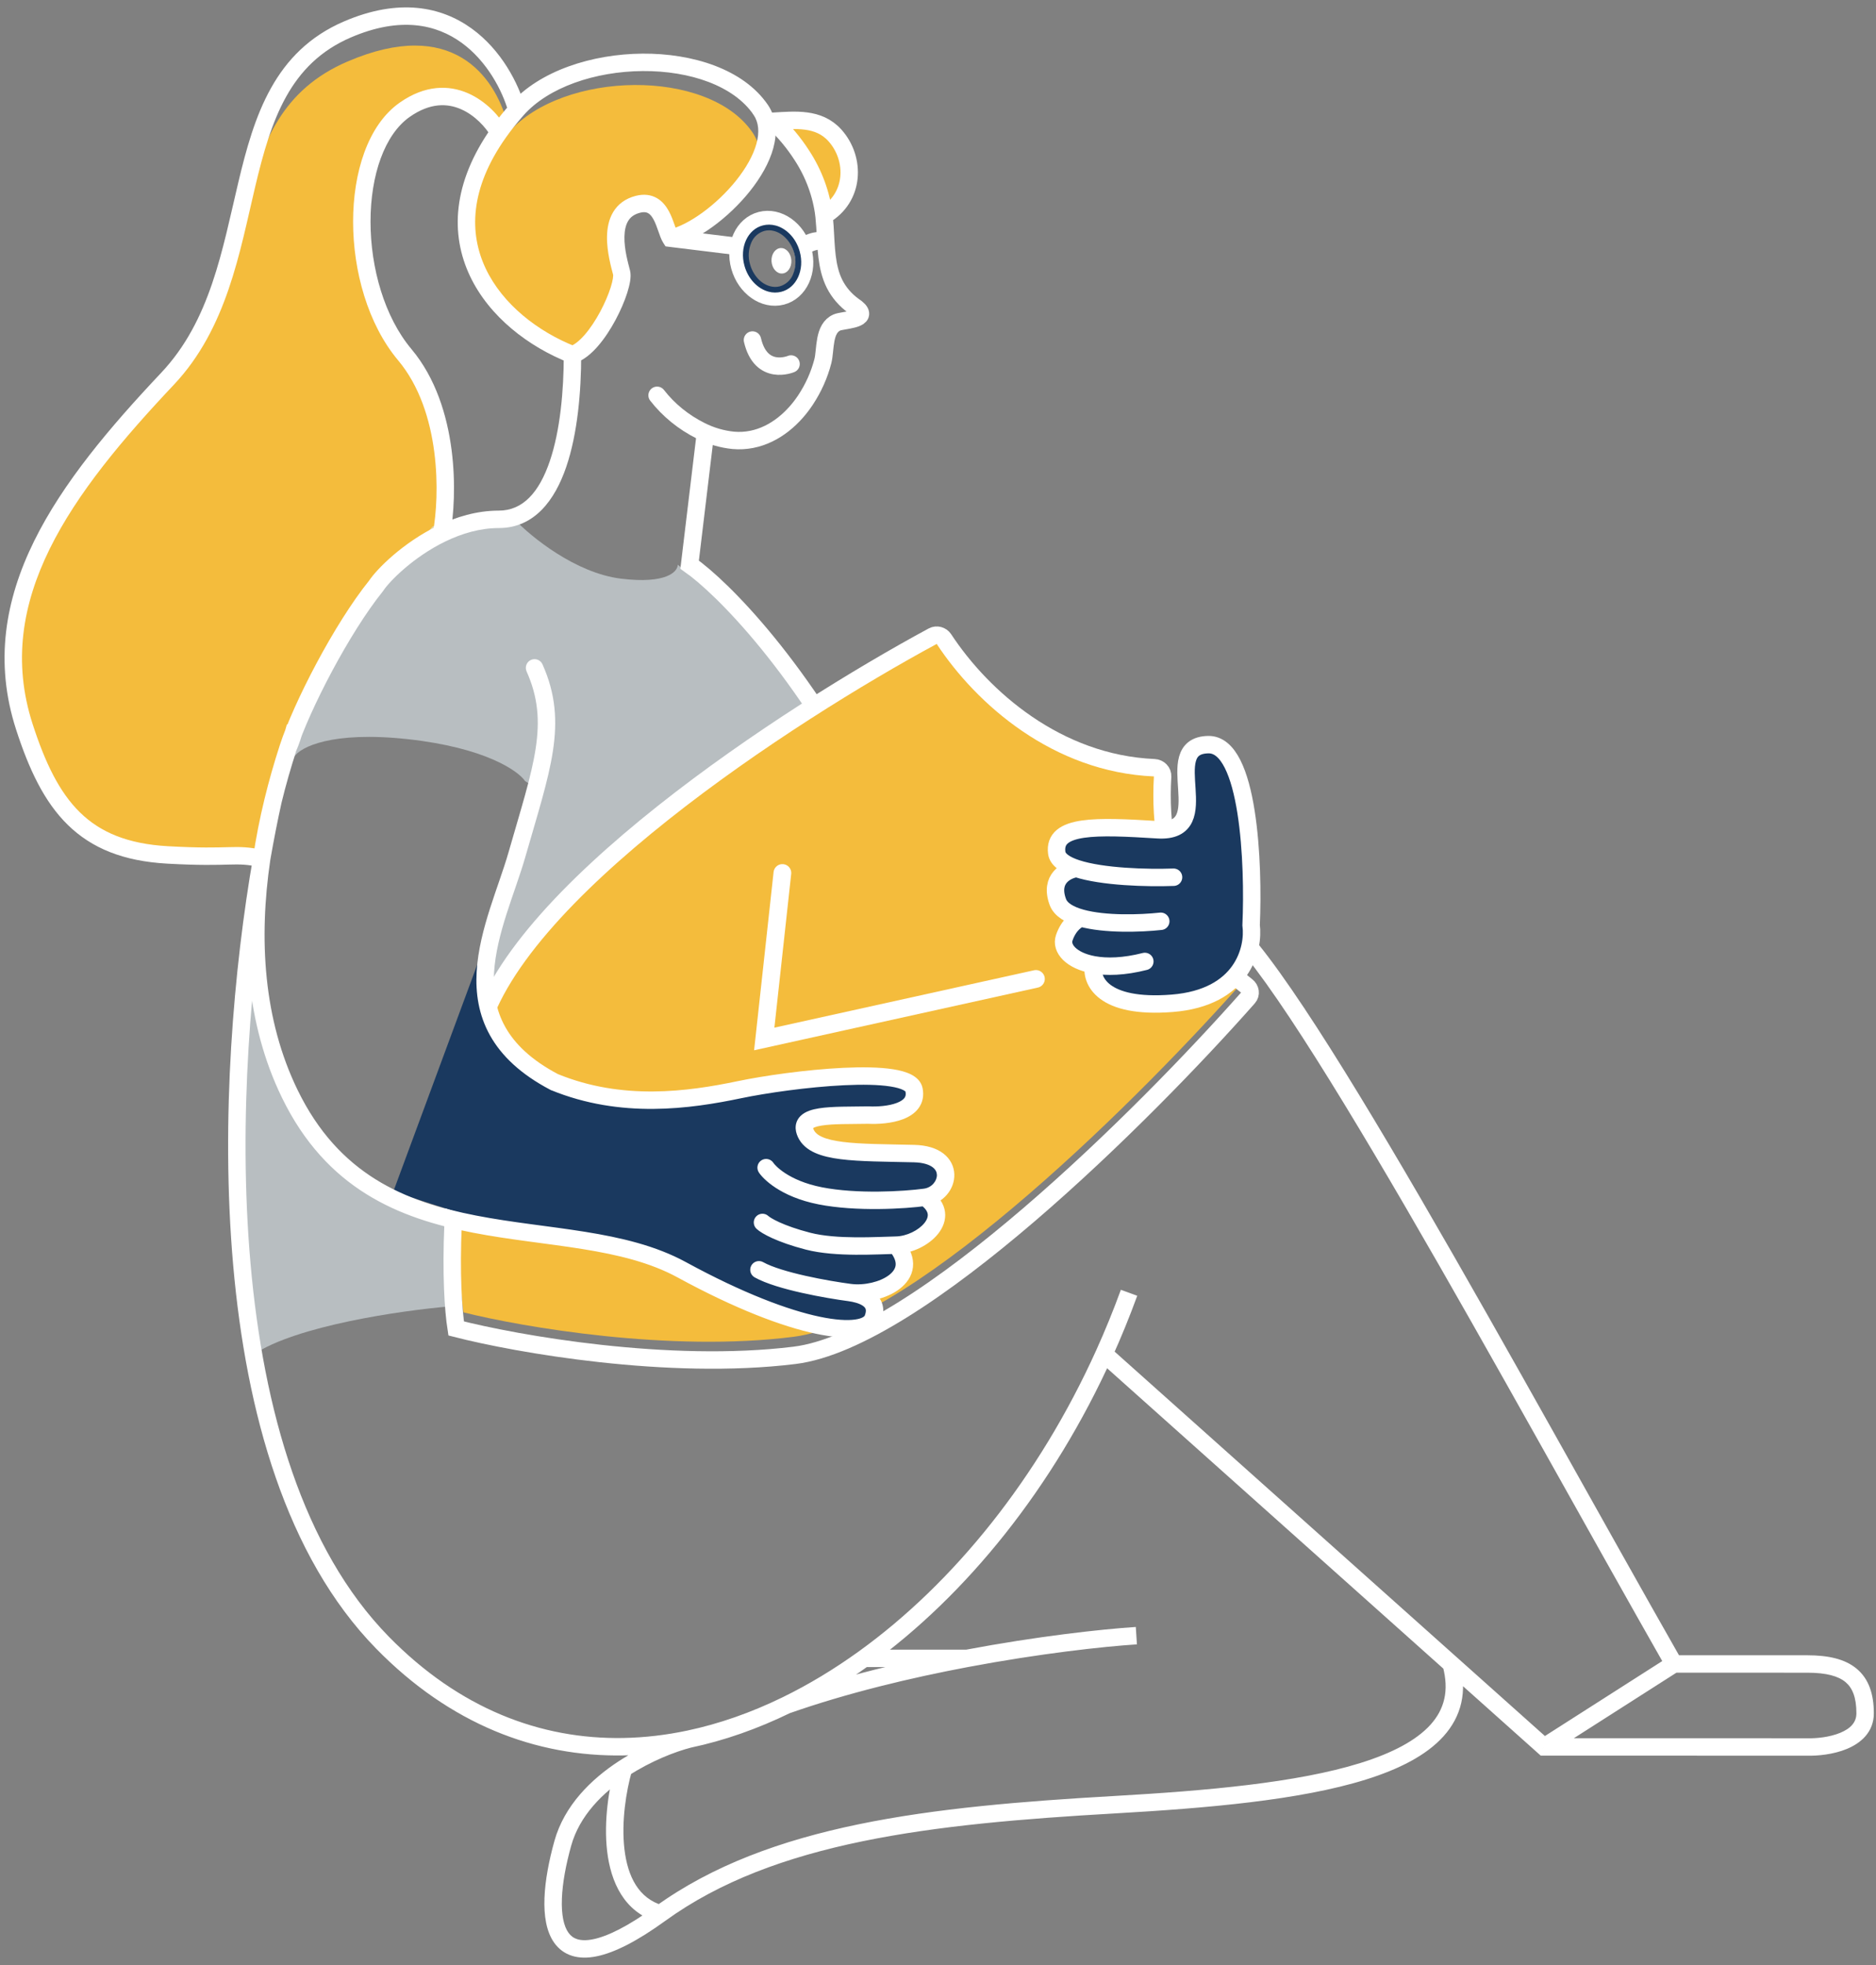
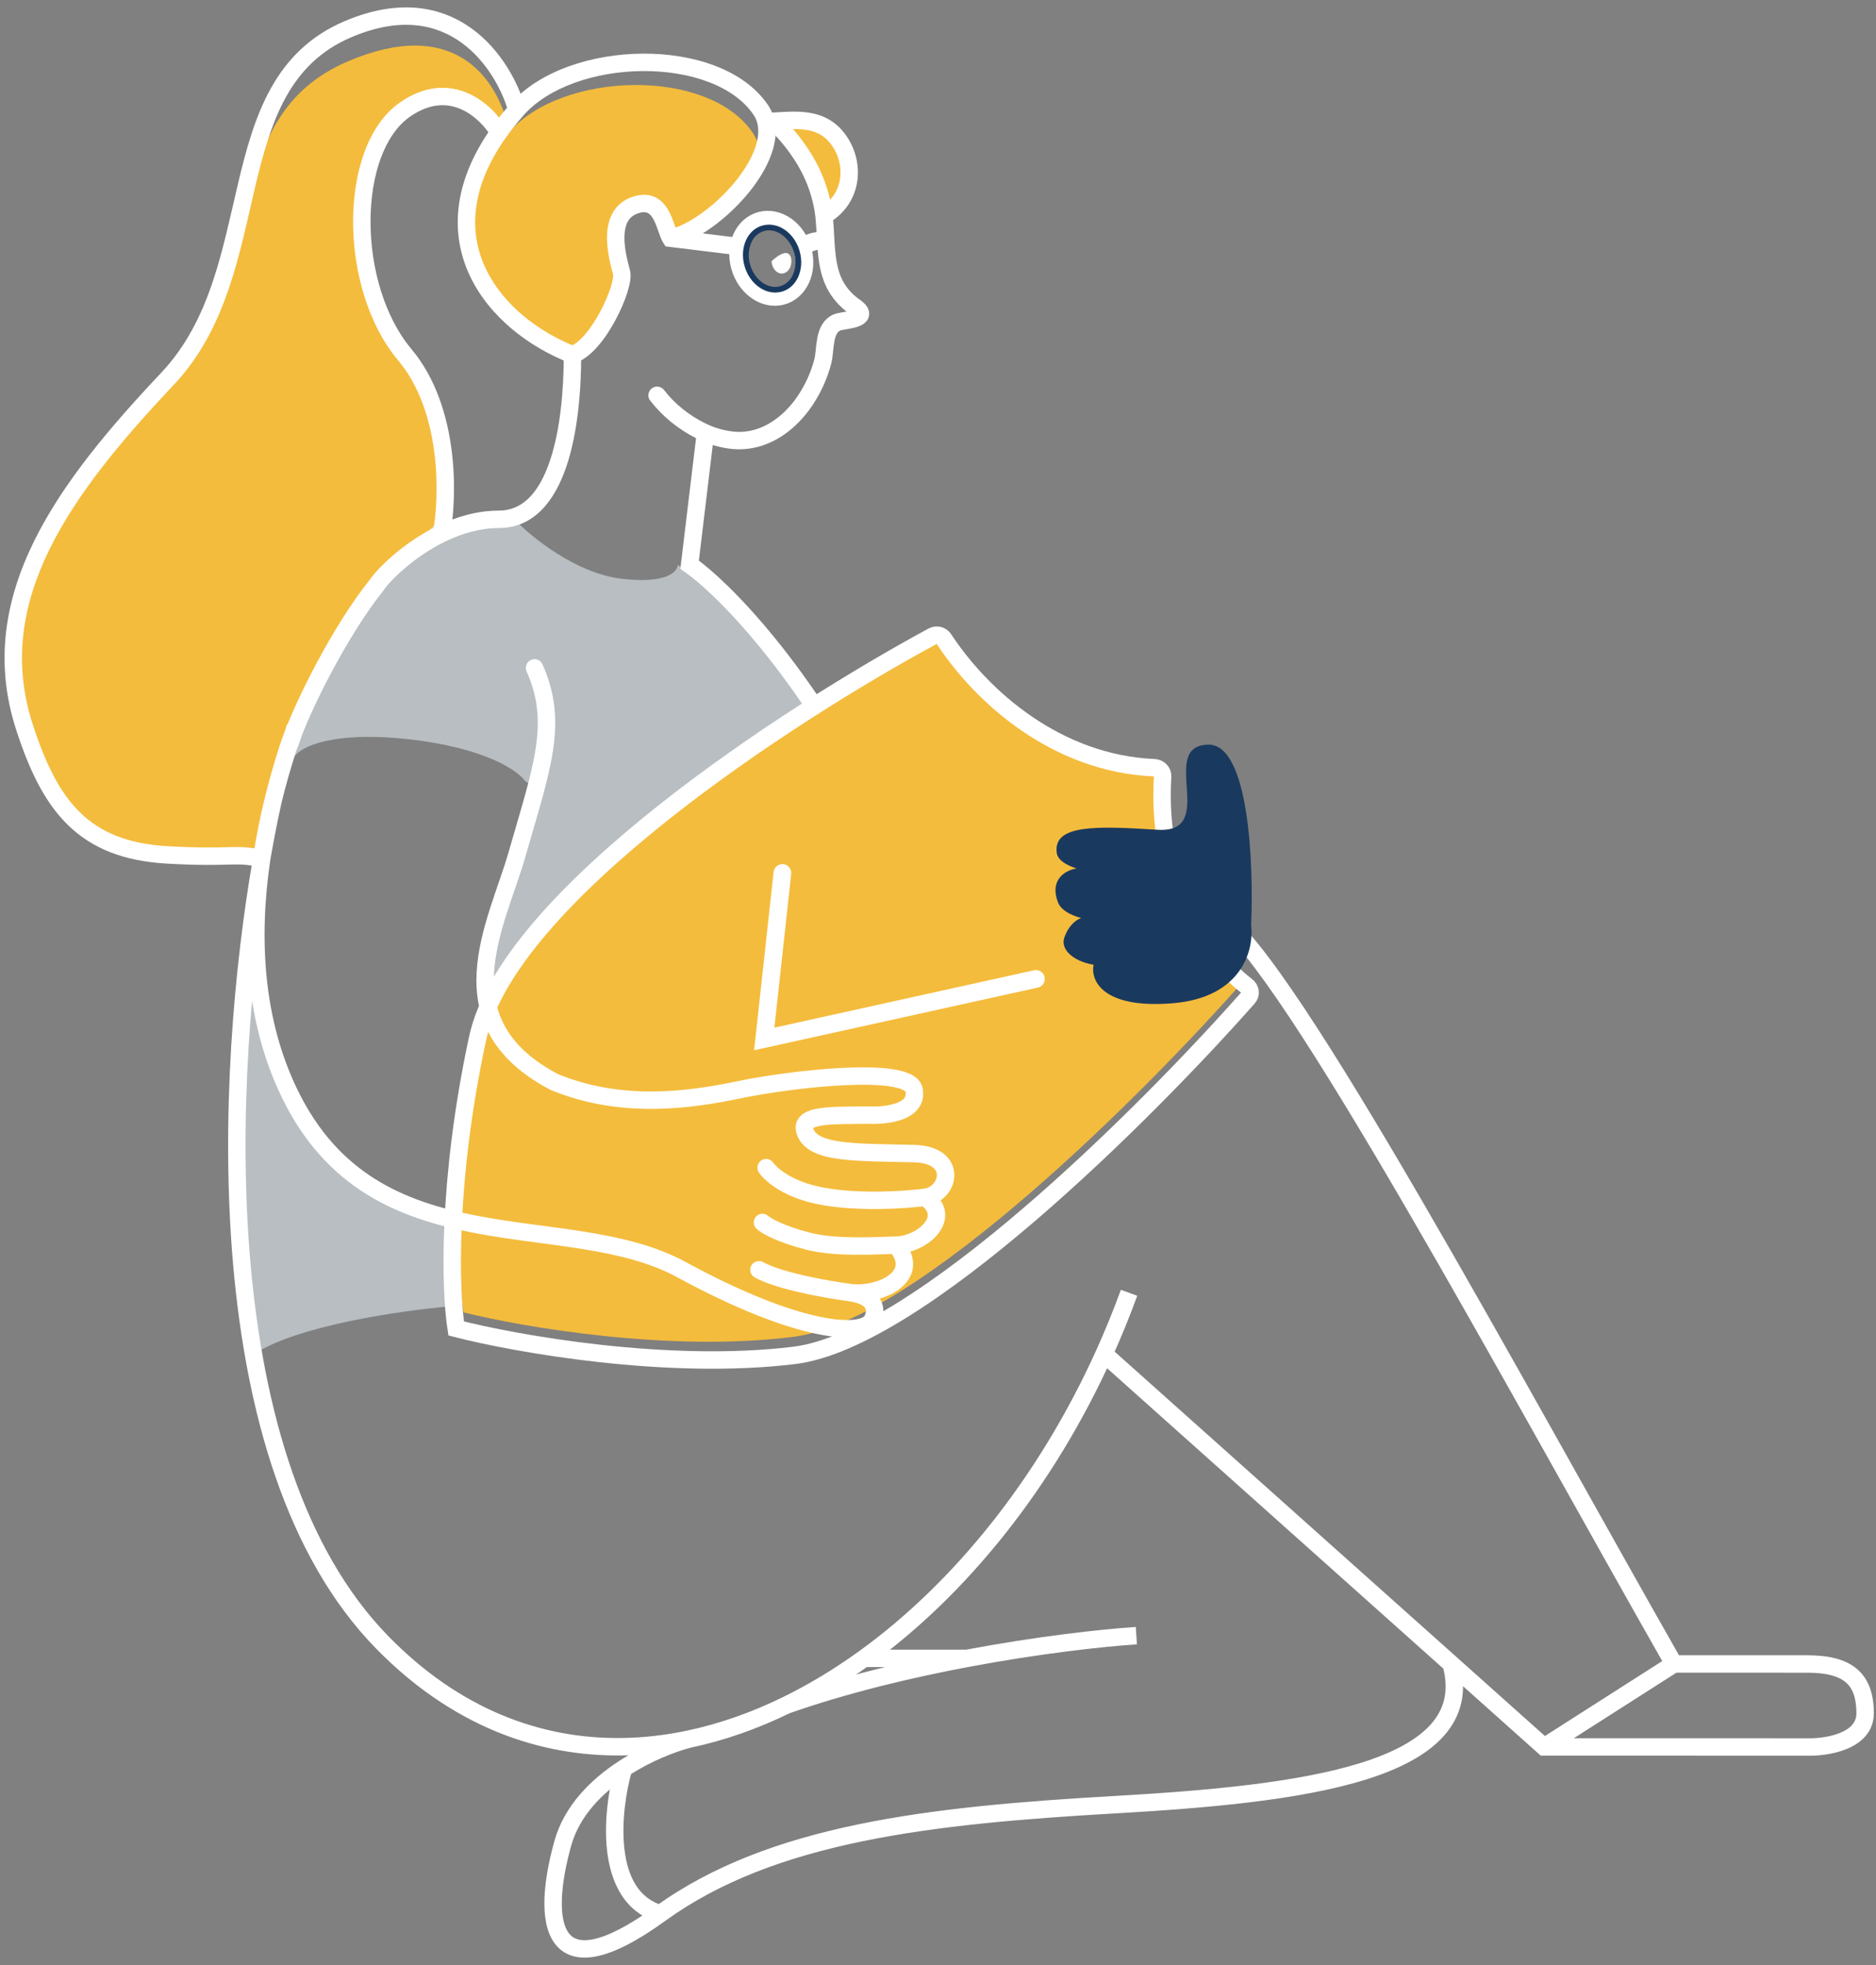
<svg xmlns="http://www.w3.org/2000/svg" width="233" height="244" viewBox="0 0 233 244" fill="none">
  <rect x="0" y="0" width="233" height="244" fill="#808080" stroke="none" />
  <path d="M93.456 16.44C96.983 21.602 88.877 27.793 83.295 29.082C82.56 27.935 81.339 24.591 79.231 25.367C75.166 26.863 76.757 32.123 77.198 33.844C77.639 35.565 74.258 43.039 71.102 44.041C61.39 40.227 52.515 29.771 61.957 16.44C62.612 15.515 62.339 17.392 63.176 16.44C69.925 8.771 87.976 8.419 93.456 16.44Z" fill="#F4BC3C" />
  <path d="M103.698 16.812C106.33 19.743 106.158 24.595 102.346 26.767C102.019 24.111 101.077 21.554 99.586 19.276C98.599 17.74 97.416 16.322 96.064 15.054C98.739 14.903 101.68 14.563 103.698 16.812Z" fill="#F4BC3C" />
  <path d="M35.787 92.845C37.459 87.698 42.461 78.011 46.715 72.739C47.584 71.418 50.705 68.264 54.844 66.26C55.69 61.68 55.961 50.823 50.271 44.042C43.158 35.567 43.158 18.611 50.271 13.626C55.961 9.638 60.432 13.841 61.956 16.441C62.611 15.516 61.246 17.612 62.973 15.12C61.381 9.469 56.165 2.056 43.158 7.641C26.901 14.622 33.505 33.57 20.804 47.033C8.102 60.497 -2.161 74.198 3.022 90.237C6.19 100.043 10.339 105.569 20.804 106.158C28.933 106.615 29.009 105.863 32.501 106.615C32.858 104.198 33.336 101.799 33.911 99.44C34.456 97.199 35.089 94.994 35.787 92.845Z" fill="#F4BC3C" />
  <path opacity="0.6" d="M77.122 71.853C71.478 71.159 65.951 66.653 63.893 64.486H59.924L53.751 65.353L46.255 74.019L40.11 82.936L36.554 93.952C37.289 92.797 41.14 90.746 50.664 91.786C60.189 92.826 64.334 95.686 65.216 96.986L66.539 97.852C66.392 100.163 65.304 101.02 63.893 105.873C62.482 110.726 60.741 121.049 60.153 124.371L63.893 131.303L67.326 126.133L76.681 118.218L88.146 111.285L106.666 102.185L104.461 96.986L100.061 86.426L92.948 77.451L84.177 70.119C84.177 70.986 82.766 72.546 77.122 71.853Z" fill="#DDE7EC" />
  <path opacity="0.6" d="M31.473 168.202C36.757 164.612 49.933 162.717 55.86 162.219V151.747L45.699 147.26L38.078 139.78L32.489 125.818L31.473 117.341L29.441 133.298V154.24L31.473 168.202Z" fill="#DDE7EC" />
  <path d="M87.591 53.968L85.652 70.116C89.617 72.891 99.824 82.982 108.931 101.141" stroke="white" stroke-width="2.163" stroke-miterlimit="10" />
  <path d="M102.345 26.767C106.158 24.596 106.329 19.743 103.698 16.812C101.68 14.564 98.739 14.904 96.064 15.055C97.416 16.323 98.598 17.741 99.585 19.277C101.076 21.555 102.019 24.111 102.345 26.767ZM102.345 26.767C102.39 27.231 102.422 27.689 102.458 28.156C102.62 30.64 102.594 33.138 103.657 35.26C104.201 36.331 105.008 37.266 106.011 37.986C106.249 38.137 106.467 38.315 106.661 38.515C107.702 39.715 104.62 39.74 103.951 40.041C102.238 40.779 102.57 43.39 102.199 44.849C101.758 46.552 101.031 48.177 100.047 49.664C99.698 50.192 99.311 50.698 98.889 51.177C96.959 53.364 94.242 54.961 91.069 54.679C89.659 54.534 88.292 54.134 87.044 53.501C84.9 52.436 83.041 50.927 81.61 49.086" stroke="white" stroke-width="2.163" stroke-miterlimit="10" stroke-linecap="round" />
-   <path d="M98.249 45.198C98.249 45.198 94.518 46.787 93.456 42.221" stroke="white" stroke-width="2.163" stroke-miterlimit="10" stroke-linecap="round" />
  <path d="M60.377 127.812C64.245 110.309 99.588 87.537 116.775 78.339C121.384 85.833 131.045 94.632 143.815 94.597C142.572 107.791 148.421 117.311 154.647 121.577C142.361 135.56 113.955 164.018 98.612 165.986C83.269 167.953 64.851 164.786 57.559 162.956C56.887 158.535 56.509 145.316 60.377 127.812Z" fill="#F4BC3C" />
  <path d="M59.318 128.939C63.104 111.301 98.034 88.608 115.852 78.992C116.336 78.731 116.937 78.9 117.235 79.353C122.032 86.647 131.301 94.816 143.358 95.329C143.96 95.355 144.434 95.848 144.399 96.42C143.646 108.782 148.964 117.897 154.856 122.442C155.32 122.8 155.418 123.437 155.038 123.868C142.208 138.388 114.079 166.4 98.677 168.296C82.991 170.227 64.126 166.874 56.655 164.957C55.939 160.42 55.469 146.864 59.318 128.939Z" stroke="white" stroke-width="2.164" />
  <path d="M97.174 108.399L94.92 129.011L128.664 121.555" stroke="white" stroke-width="2.2" stroke-linecap="round" />
-   <path d="M109.012 163.357C108.069 165.81 99.593 165.088 85.216 157.232L74.44 153.651L59.178 151.29L48.85 147.958L59.553 119.026L61.367 127.349C61.366 126.985 62.614 128.369 64.07 130.045C74.036 138.652 86.477 136.075 92.261 134.877L92.345 134.86C98.624 133.56 113.428 131.841 114.065 134.907C114.637 137.656 110.73 138.169 108.372 138.046C104.004 138.121 99.453 137.803 100.62 140.311C101.786 142.819 106.9 142.663 114.083 142.845C119.609 142.985 118.582 147.863 115.469 148.282C119.037 150.738 115.169 154.168 111.866 154.225C115.178 158.101 109.921 160.61 106.122 160.106C107.375 160.288 109.956 160.904 109.012 163.357Z" fill="#1A395F" />
  <path d="M35.993 135.829L35.02 136.302L35.993 135.829ZM84.669 157.668L84.151 158.618L84.669 157.668ZM108.418 163.739L109.427 164.129L108.418 163.739ZM105.539 160.498L105.679 159.425H105.679L105.539 160.498ZM113.523 143.244L113.498 144.326L113.523 143.244ZM100.084 140.739L101.066 140.284L100.084 140.739ZM107.83 138.462L107.884 137.381L107.847 137.38L107.809 137.38L107.83 138.462ZM96.063 144.404C95.74 143.901 95.07 143.756 94.568 144.079C94.065 144.402 93.919 145.071 94.243 145.574L96.063 144.404ZM100.358 154.119L100.628 153.071H100.628L100.358 154.119ZM95.44 151.003C95.004 150.595 94.319 150.616 93.911 151.052C93.502 151.488 93.523 152.173 93.959 152.582L95.44 151.003ZM94.788 156.726C94.267 156.434 93.608 156.62 93.316 157.141C93.024 157.663 93.21 158.322 93.731 158.614L94.788 156.726ZM64.192 106.157L65.232 106.456L64.192 106.157ZM67.377 82.489C67.133 81.944 66.493 81.699 65.948 81.943C65.403 82.188 65.158 82.828 65.402 83.373L67.377 82.489ZM46.715 72.738L47.557 73.418L47.59 73.377L47.618 73.333L46.715 72.738ZM83.295 29.581L82.384 30.164L82.659 30.593L83.163 30.655L83.295 29.581ZM94.472 13.625L95.366 13.015L94.472 13.625ZM64.192 13.625L65.004 14.34L64.192 13.625ZM79.231 25.368L78.965 24.319L79.231 25.368ZM77.198 33.845L78.246 33.576V33.576L77.198 33.845ZM35.787 92.845L34.758 92.511L35.787 92.845ZM47.491 203.956L46.717 204.712L47.491 203.956ZM77.443 216.891L77.423 215.809L77.443 216.891ZM191.772 216.918L191.051 217.725L191.359 218L191.771 218L191.772 216.918ZM224.48 216.925L224.509 215.844L224.495 215.843H224.481L224.48 216.925ZM231.648 212.744L232.73 212.744L231.648 212.744ZM224.478 206.621L224.478 205.539L224.478 206.621ZM151.421 113.898L150.863 114.825L151.421 113.898ZM180.231 206.61L180.951 205.803L180.231 206.61ZM97.677 211.725L97.203 210.753L97.677 211.725ZM69.901 228.886L70.943 229.177L69.901 228.886ZM82 237.635L82.635 238.512L82 237.635ZM138.453 224.092L138.515 225.173L138.453 224.092ZM77.444 219.598L76.853 218.691L77.444 219.598ZM113.521 135.316L114.581 135.098L113.521 135.316ZM91.832 135.311L91.611 134.252L91.832 135.311ZM68.844 134.36L68.341 135.317L68.341 135.317L68.844 134.36ZM43.158 3.652L42.731 2.658L43.158 3.652ZM3.022 90.236L1.992 90.569H1.992L3.022 90.236ZM20.804 106.157L20.743 107.238L20.804 106.157ZM61.957 16.44L62.84 17.066L61.957 16.44ZM50.271 13.625L50.892 14.511L50.271 13.625ZM50.271 44.042L51.1 43.346L50.271 44.042ZM54.844 66.26L55.315 67.234L54.844 66.26ZM35.02 136.302C40.544 147.65 49.518 151.279 58.733 153.065C63.252 153.941 68.053 154.406 72.336 155.095C76.71 155.799 80.732 156.754 84.151 158.618L85.187 156.718C81.436 154.673 77.117 153.672 72.68 152.959C68.153 152.231 63.673 151.818 59.145 150.941C50.263 149.219 42.069 145.838 36.966 135.355L35.02 136.302ZM84.151 158.618C91.377 162.557 97.179 164.737 101.343 165.613C103.417 166.05 105.147 166.176 106.47 165.996C107.733 165.824 108.97 165.313 109.427 164.129L107.409 163.349C107.392 163.391 107.216 163.711 106.178 163.852C105.199 163.985 103.741 163.907 101.788 163.496C97.9 162.678 92.301 160.597 85.187 156.718L84.151 158.618ZM109.427 164.129C109.73 163.346 109.794 162.59 109.575 161.898C109.358 161.209 108.904 160.719 108.426 160.382C107.518 159.741 106.336 159.519 105.692 159.427L105.385 161.569C105.992 161.656 106.723 161.828 107.178 162.15C107.383 162.294 107.473 162.428 107.512 162.549C107.549 162.666 107.58 162.906 107.409 163.349L109.427 164.129ZM105.398 161.571C107.525 161.849 110.087 161.304 111.728 160.051C112.567 159.41 113.256 158.508 113.388 157.355C113.52 156.194 113.059 155.024 112.108 153.911L110.463 155.315C111.162 156.135 111.281 156.728 111.238 157.11C111.193 157.5 110.951 157.921 110.415 158.331C109.306 159.178 107.344 159.643 105.679 159.425L105.398 161.571ZM111.306 155.695C113.258 155.658 115.36 154.649 116.508 153.21C117.095 152.473 117.504 151.527 117.37 150.484C117.233 149.425 116.569 148.508 115.509 147.779L114.283 149.562C115.002 150.056 115.188 150.486 115.224 150.76C115.261 151.051 115.163 151.426 114.816 151.861C114.093 152.766 112.611 153.506 111.265 153.531L111.306 155.695ZM115.042 149.743C117.124 149.459 118.587 147.675 118.526 145.811C118.494 144.843 118.048 143.906 117.159 143.227C116.292 142.564 115.076 142.198 113.548 142.162L113.498 144.326C114.729 144.354 115.452 144.646 115.845 144.946C116.217 145.231 116.352 145.563 116.363 145.882C116.386 146.593 115.777 147.459 114.75 147.599L115.042 149.743ZM113.548 142.162C109.911 142.077 106.93 142.077 104.684 141.793C103.568 141.652 102.719 141.45 102.108 141.175C101.512 140.907 101.214 140.604 101.066 140.284L99.103 141.194C99.534 142.124 100.309 142.739 101.221 143.149C102.118 143.552 103.211 143.789 104.413 143.94C106.804 144.242 109.963 144.243 113.498 144.326L113.548 142.162ZM101.066 140.284C100.972 140.081 100.984 140.008 100.982 140.027C100.981 140.04 100.976 140.062 100.964 140.086C100.953 140.109 100.943 140.117 100.949 140.112C101.019 140.043 101.311 139.881 102.058 139.762C103.494 139.531 105.575 139.587 107.851 139.544L107.809 137.38C105.723 137.42 103.351 137.363 101.715 137.625C100.926 137.751 100.027 137.986 99.435 138.566C99.103 138.891 98.876 139.317 98.828 139.824C98.783 140.306 98.907 140.771 99.103 141.194L101.066 140.284ZM114.75 147.599C112.216 147.944 106.425 148.282 102.084 147.427L101.666 149.55C106.338 150.471 112.396 150.104 115.042 149.743L114.75 147.599ZM102.084 147.427C97.835 146.59 96.209 144.632 96.063 144.404L94.243 145.574C94.74 146.348 96.901 148.612 101.666 149.55L102.084 147.427ZM111.265 153.531C110.061 153.554 108.285 153.656 106.289 153.64C104.304 153.625 102.251 153.49 100.628 153.071L100.087 155.166C101.974 155.654 104.242 155.788 106.272 155.804C108.292 155.82 110.225 155.715 111.306 155.695L111.265 153.531ZM100.628 153.071C98.926 152.631 97.677 152.169 96.818 151.779C95.929 151.376 95.521 151.08 95.44 151.003L93.959 152.582C94.302 152.903 94.968 153.316 95.925 153.75C96.911 154.197 98.28 154.699 100.087 155.166L100.628 153.071ZM105.679 159.425C104.352 159.251 102.195 158.903 100.066 158.425C97.899 157.938 95.897 157.347 94.788 156.726L93.731 158.614C95.145 159.405 97.428 160.051 99.593 160.536C101.795 161.031 104.017 161.39 105.398 161.571L105.679 159.425ZM65.232 106.456C66.756 101.141 68.108 96.948 68.671 93.256C69.245 89.491 69.018 86.156 67.377 82.489L65.402 83.373C66.841 86.589 67.056 89.491 66.532 92.93C65.997 96.442 64.711 100.421 63.152 105.859L65.232 106.456ZM61.957 65.568C66.381 65.568 68.923 62.09 70.327 57.979C71.745 53.824 72.184 48.573 72.184 44.042H70.02C70.02 48.486 69.584 53.458 68.279 57.28C66.959 61.148 64.929 63.404 61.957 63.404V65.568ZM83.539 30.635C85.129 30.268 86.88 29.344 88.529 28.145C90.191 26.936 91.815 25.399 93.146 23.73C94.47 22.069 95.545 20.225 96.043 18.4C96.544 16.563 96.48 14.646 95.366 13.015L93.579 14.236C94.228 15.185 94.347 16.393 93.955 17.83C93.56 19.279 92.666 20.86 91.454 22.381C90.247 23.895 88.764 25.298 87.256 26.395C85.735 27.501 84.253 28.249 83.052 28.526L83.539 30.635ZM95.366 13.015C92.325 8.565 85.986 6.615 79.8 6.66C73.59 6.705 67.035 8.757 63.38 12.911L65.004 14.34C68.098 10.825 73.943 8.866 79.816 8.823C85.713 8.781 91.139 10.665 93.579 14.236L95.366 13.015ZM84.206 28.997C84.109 28.845 83.999 28.544 83.801 27.974C83.626 27.474 83.401 26.831 83.083 26.24C82.764 25.65 82.3 25.011 81.589 24.601C80.843 24.171 79.957 24.067 78.965 24.319L79.497 26.417C80.028 26.282 80.321 26.368 80.508 26.476C80.73 26.604 80.954 26.852 81.178 27.268C81.403 27.684 81.576 28.167 81.757 28.686C81.913 29.134 82.114 29.743 82.384 30.164L84.206 28.997ZM78.965 24.319C77.645 24.654 76.722 25.382 76.148 26.348C75.595 27.278 75.412 28.35 75.391 29.338C75.35 31.291 75.944 33.309 76.15 34.113L78.246 33.576C78.011 32.659 77.521 30.973 77.555 29.384C77.572 28.601 77.717 27.943 78.008 27.453C78.278 26.998 78.715 26.615 79.497 26.417L78.965 24.319ZM76.15 34.113C76.147 34.102 76.156 34.132 76.155 34.222C76.155 34.308 76.145 34.424 76.123 34.573C76.077 34.872 75.985 35.252 75.844 35.696C75.563 36.582 75.111 37.647 74.546 38.701C73.979 39.757 73.318 40.767 72.631 41.559C71.923 42.373 71.28 42.85 70.774 43.011L71.429 45.073C72.501 44.733 73.464 43.899 74.265 42.977C75.086 42.032 75.834 40.878 76.453 39.724C77.072 38.569 77.58 37.381 77.907 36.35C78.07 35.836 78.195 35.342 78.262 34.898C78.326 34.481 78.356 34.004 78.246 33.576L76.15 34.113ZM36.784 93.265C37.136 92.429 37.448 91.516 37.719 90.52L35.631 89.952C35.383 90.865 35.1 91.686 34.79 92.425L36.784 93.265ZM45.873 72.059C41.531 77.441 36.468 87.245 34.758 92.511L36.816 93.179C38.45 88.149 43.391 78.582 47.557 73.418L45.873 72.059ZM34.758 92.511C34.052 94.684 33.412 96.914 32.859 99.184L34.962 99.695C35.501 97.483 36.126 95.304 36.816 93.179L34.758 92.511ZM32.859 99.184C32.278 101.572 31.793 104.004 31.431 106.457L33.572 106.773C33.923 104.391 34.395 102.025 34.962 99.695L32.859 99.184ZM31.431 106.457C29.94 116.55 30.516 127.05 35.02 136.302L36.966 135.355C32.714 126.62 32.121 116.597 33.572 106.773L31.431 106.457ZM32.854 99.205C32.37 101.39 31.891 103.812 31.435 106.429L33.567 106.8C34.017 104.213 34.49 101.824 34.967 99.674L32.854 99.205ZM31.435 106.429C29.078 119.977 27.35 138.826 28.962 157.116C30.571 175.368 35.524 193.272 46.717 204.712L48.264 203.199C37.601 192.3 32.713 175.017 31.118 156.926C29.526 138.872 31.232 120.219 33.567 106.8L31.435 106.429ZM138.118 168.564C139.246 166.073 140.291 163.515 141.246 160.897L139.213 160.155C138.277 162.722 137.252 165.23 136.147 167.673L138.118 168.564ZM46.717 204.712C55.883 214.08 66.549 218.172 77.463 217.973L77.423 215.809C67.129 215.997 57.03 212.158 48.264 203.199L46.717 204.712ZM191.771 218L224.48 218.007L224.481 215.843L191.772 215.836L191.771 218ZM224.451 218.007C225.74 218.041 227.696 217.863 229.373 217.171C231.056 216.477 232.731 215.126 232.73 212.744L230.566 212.745C230.567 213.861 229.852 214.633 228.548 215.171C227.239 215.71 225.61 215.873 224.509 215.844L224.451 218.007ZM232.73 212.744C232.73 210.383 232.121 208.481 230.605 207.213C229.136 205.984 227.029 205.539 224.478 205.539L224.478 207.703C226.856 207.703 228.333 208.134 229.217 208.873C230.054 209.574 230.566 210.733 230.566 212.745L232.73 212.744ZM224.478 205.539L207.9 205.535L207.899 207.699L224.478 207.703L224.478 205.539ZM208.84 206.081C199.219 189.199 187.169 167.238 176.506 148.915C171.171 139.749 166.167 131.464 161.967 125.151C159.868 121.995 157.959 119.316 156.303 117.26C154.674 115.237 153.204 113.707 151.978 112.97L150.863 114.825C151.729 115.345 152.992 116.599 154.617 118.617C156.215 120.601 158.083 123.219 160.165 126.349C164.328 132.608 169.306 140.847 174.636 150.004C185.3 168.328 197.305 190.212 206.959 207.152L208.84 206.081ZM151.978 112.97C145.65 109.169 140.258 111.568 137.879 112.961L138.973 114.828C141.074 113.598 145.539 111.627 150.863 114.825L151.978 112.97ZM192.492 216.111L180.951 205.803L179.51 207.417L191.051 217.725L192.492 216.111ZM180.951 205.803L137.853 167.312L136.412 168.925L179.51 207.417L180.951 205.803ZM77.463 217.973C80.239 217.922 83.026 217.594 85.803 217.008L85.356 214.891C82.706 215.45 80.055 215.761 77.423 215.809L77.463 217.973ZM85.803 217.008C89.965 216.129 94.103 214.671 98.151 212.698L97.203 210.753C93.299 212.656 89.328 214.052 85.356 214.891L85.803 217.008ZM68.859 228.596C68.174 231.049 67.705 233.515 67.624 235.686C67.545 237.813 67.83 239.853 68.859 241.274C69.393 242.01 70.117 242.563 71.034 242.854C71.938 243.139 72.963 243.15 74.087 242.923C76.31 242.475 79.121 241.055 82.635 238.512L81.366 236.759C77.935 239.242 75.426 240.446 73.659 240.802C72.789 240.978 72.151 240.937 71.687 240.79C71.238 240.648 70.89 240.388 70.612 240.004C70.016 239.183 69.713 237.752 69.787 235.766C69.859 233.823 70.285 231.534 70.943 229.177L68.859 228.596ZM82.635 238.512C96.227 228.671 115.614 226.482 138.515 225.173L138.391 223.012C115.59 224.316 95.549 226.49 81.366 236.759L82.635 238.512ZM138.515 225.173C149.923 224.52 161.423 223.536 169.621 220.978C173.713 219.701 177.13 217.989 179.281 215.602C181.498 213.142 182.291 210.051 181.275 206.325L179.187 206.895C180.02 209.948 179.372 212.269 177.674 214.153C175.909 216.111 172.935 217.677 168.976 218.912C161.072 221.379 149.834 222.358 138.391 223.012L138.515 225.173ZM141.066 202.023C136.746 202.305 128.834 203.178 119.878 204.863L120.278 206.989C129.152 205.32 136.978 204.459 141.207 204.183L141.066 202.023ZM119.878 204.863C112.613 206.229 104.636 208.135 97.318 210.704L98.035 212.746C105.216 210.224 113.079 208.343 120.278 206.989L119.878 204.863ZM98.151 212.698C101.488 211.071 104.766 209.093 107.946 206.8L106.68 205.045C103.593 207.271 100.421 209.184 97.203 210.753L98.151 212.698ZM107.946 206.8C120.076 198.053 130.823 184.691 138.118 168.564L136.147 167.673C128.988 183.496 118.468 196.545 106.68 205.045L107.946 206.8ZM120.078 204.844L107.313 204.841L107.313 207.005L120.078 207.008L120.078 204.844ZM85.312 214.901C83.163 215.449 79.922 216.692 76.853 218.691L78.034 220.505C80.887 218.646 83.906 217.493 85.848 216.997L85.312 214.901ZM76.853 218.691C73.434 220.919 70.093 224.176 68.859 228.596L70.943 229.177C71.978 225.472 74.833 222.59 78.034 220.505L76.853 218.691ZM76.403 219.301C75.644 221.956 74.96 226.091 75.408 229.882C75.855 233.657 77.491 237.441 81.696 238.674L82.305 236.597C79.34 235.728 77.964 233.063 77.557 229.628C77.153 226.211 77.774 222.377 78.484 219.895L76.403 219.301ZM107.776 139.543C109.023 139.605 110.758 139.507 112.157 138.973C112.86 138.704 113.576 138.288 114.068 137.629C114.591 136.93 114.78 136.063 114.581 135.098L112.461 135.534C112.545 135.941 112.458 136.168 112.334 136.335C112.18 136.541 111.88 136.762 111.384 136.952C110.385 137.333 108.992 137.437 107.884 137.381L107.776 139.543ZM114.581 135.098C114.407 134.255 113.772 133.732 113.156 133.419C112.533 133.102 111.751 132.901 110.916 132.771C109.234 132.507 107.044 132.484 104.741 132.594C100.119 132.814 94.797 133.586 91.611 134.252L92.054 136.37C95.14 135.725 100.348 134.97 104.844 134.755C107.1 134.647 109.117 134.679 110.581 134.909C111.319 135.024 111.844 135.179 112.175 135.348C112.513 135.52 112.477 135.612 112.461 135.534L114.581 135.098ZM69.479 133.471C69.435 133.448 69.391 133.425 69.348 133.402L68.341 135.317C68.388 135.342 68.435 135.367 68.483 135.392L69.479 133.471ZM69.348 133.402C65.95 131.616 63.911 129.595 62.742 127.497C61.574 125.4 61.223 123.132 61.363 120.761C61.504 118.375 62.14 115.919 62.917 113.479C63.671 111.114 64.615 108.607 65.232 106.456L63.152 105.859C62.534 108.014 61.673 110.255 60.855 112.822C60.061 115.315 59.36 117.975 59.203 120.633C59.045 123.305 59.435 126.008 60.852 128.551C62.269 131.093 64.659 133.382 68.341 135.317L69.348 133.402ZM91.611 134.252C85.382 135.553 77.317 136.659 69.254 133.358L68.434 135.361C77.126 138.919 85.738 137.69 92.054 136.37L91.611 134.252ZM207.317 205.705L191.189 216.006L192.354 217.83L208.482 207.529L207.317 205.705ZM65.233 13.332C64.392 10.346 62.276 6.216 58.59 3.549C54.826 0.825 49.559 -0.274 42.731 2.658L43.585 4.646C49.764 1.993 54.218 3.055 57.321 5.302C60.503 7.604 62.4 11.253 63.151 13.919L65.233 13.332ZM42.731 2.658C34.061 6.381 31.559 14.392 29.595 22.662C27.596 31.079 26.121 39.82 20.017 46.291L21.591 47.775C28.188 40.782 29.762 31.323 31.7 23.162C33.674 14.852 35.998 7.904 43.585 4.646L42.731 2.658ZM20.017 46.291C13.656 53.033 7.818 59.923 4.236 67.191C0.636 74.494 -0.705 82.223 1.992 90.569L4.051 89.903C1.566 82.211 2.765 75.069 6.177 68.147C9.606 61.189 15.25 54.496 21.591 47.775L20.017 46.291ZM20.743 107.238C24.851 107.469 26.936 107.394 28.419 107.357C29.846 107.321 30.644 107.321 32.273 107.673L32.729 105.557C30.867 105.156 29.88 105.156 28.364 105.194C26.904 105.23 24.886 105.303 20.865 105.077L20.743 107.238ZM71.497 43.035C66.818 41.197 62.427 37.788 60.325 33.347C58.261 28.988 58.314 23.455 62.84 17.066L61.074 15.815C56.157 22.757 55.928 29.118 58.369 34.273C60.771 39.347 65.674 43.073 70.706 45.049L71.497 43.035ZM62.84 17.066C63.471 16.174 64.19 15.265 65.004 14.34L63.38 12.911C62.519 13.888 61.752 14.857 61.074 15.815L62.84 17.066ZM62.89 15.893C62.047 14.455 60.393 12.562 58.107 11.57C55.742 10.542 52.803 10.53 49.65 12.739L50.892 14.511C53.429 12.733 55.571 12.828 57.245 13.555C58.999 14.316 60.342 15.826 61.023 16.988L62.89 15.893ZM49.65 12.739C45.656 15.539 43.855 21.484 43.855 27.525C43.855 33.623 45.678 40.252 49.442 44.738L51.1 43.346C47.751 39.356 46.019 33.27 46.019 27.525C46.019 21.723 47.774 16.697 50.892 14.511L49.65 12.739ZM47.618 73.333C48.371 72.19 51.336 69.16 55.315 67.234L54.372 65.286C50.074 67.367 46.797 70.646 45.811 72.143L47.618 73.333ZM55.315 67.234C57.366 66.241 59.632 65.568 61.957 65.568V63.404C59.219 63.404 56.628 64.194 54.372 65.286L55.315 67.234ZM49.442 44.738C52.105 47.911 53.413 52.093 53.936 56.115C54.458 60.131 54.184 63.877 53.78 66.063L55.908 66.457C56.35 64.062 56.635 60.089 56.082 55.836C55.529 51.59 54.127 46.954 51.1 43.346L49.442 44.738ZM1.992 90.569C3.593 95.522 5.488 99.559 8.42 102.427C11.39 105.331 15.313 106.932 20.743 107.238L20.865 105.077C15.83 104.794 12.447 103.337 9.933 100.88C7.383 98.385 5.62 94.757 4.051 89.903L1.992 90.569ZM83.163 30.655L91.292 31.652L91.556 29.504L83.427 28.507L83.163 30.655Z" fill="white" />
  <path d="M150.071 92.464C155.136 92.371 155.726 107.358 155.389 114.864C155.772 117.812 154.35 123.882 145.601 124.58C136.851 125.278 135.436 121.685 135.822 119.8C133.044 119.293 131.732 117.767 132.181 116.45C132.751 114.777 133.826 114.12 134.292 114C132.841 113.599 131.74 112.965 131.384 112.002C130.305 109.087 132.484 108.015 133.709 107.844C132.308 107.384 131.358 106.751 131.246 105.891C130.787 102.354 136.175 102.561 143.786 103.033C151.396 103.505 143.74 92.579 150.071 92.464Z" fill="#1A395F" />
-   <path d="M145.755 108.927C142.494 109.043 136.919 108.898 133.709 107.844M133.709 107.844C132.308 107.384 131.358 106.751 131.246 105.891C130.787 102.354 136.175 102.561 143.786 103.033C151.396 103.505 143.74 92.579 150.071 92.464C155.136 92.371 155.726 107.358 155.389 114.864C155.772 117.812 154.35 123.882 145.601 124.58C136.851 125.278 135.436 121.685 135.822 119.8M133.709 107.844C132.484 108.015 130.305 109.087 131.384 112.002C131.74 112.965 132.841 113.599 134.292 114M144.168 114.397C141.616 114.676 137.233 114.814 134.292 114M134.292 114C133.826 114.12 132.751 114.777 132.181 116.45C131.732 117.767 133.044 119.293 135.822 119.8M142.19 119.385C139.6 120.044 137.457 120.099 135.822 119.8" stroke="white" stroke-width="2.164" stroke-linecap="round" />
  <path d="M91.888 33.086C91.171 30.497 92.338 27.946 94.496 27.387C96.653 26.829 98.984 28.474 99.701 31.062C100.418 33.65 99.251 36.201 97.093 36.76C94.936 37.319 92.605 35.674 91.888 33.086Z" stroke="white" stroke-width="2.2" stroke-miterlimit="10" />
  <path d="M96.13 28.681C95.741 28.575 95.33 28.572 94.94 28.672C94.574 28.778 94.238 28.962 93.957 29.212C93.675 29.463 93.456 29.772 93.316 30.117C92.946 30.973 92.889 31.928 93.156 32.823C93.537 34.178 94.5 35.241 95.657 35.545C96.046 35.652 96.457 35.656 96.847 35.556C97.212 35.45 97.548 35.265 97.83 35.015C98.111 34.765 98.331 34.456 98.472 34.111C98.841 33.254 98.898 32.298 98.632 31.403C98.25 30.05 97.288 28.985 96.13 28.681ZM96.317 27.998C97.668 28.354 98.873 29.568 99.326 31.228C99.957 33.505 98.93 35.755 97.036 36.232C96.523 36.364 95.984 36.361 95.472 36.223C94.121 35.867 92.917 34.651 92.46 32.993C91.828 30.718 92.859 28.466 94.753 27.989C95.266 27.859 95.805 27.863 96.316 28.001L96.317 27.998Z" fill="#1A395F" />
  <path d="M102.652 29.921C102.652 29.921 101.129 29.588 99.744 30.651" stroke="white" stroke-width="2.2" stroke-miterlimit="10" />
-   <path d="M95.823 32.438C95.775 31.565 96.287 30.832 96.967 30.802C97.647 30.771 98.237 31.454 98.286 32.328C98.334 33.201 97.822 33.934 97.141 33.964C96.461 33.995 95.871 33.312 95.823 32.438Z" fill="white" />
+   <path d="M95.823 32.438C97.647 30.771 98.237 31.454 98.286 32.328C98.334 33.201 97.822 33.934 97.141 33.964C96.461 33.995 95.871 33.312 95.823 32.438Z" fill="white" />
</svg>